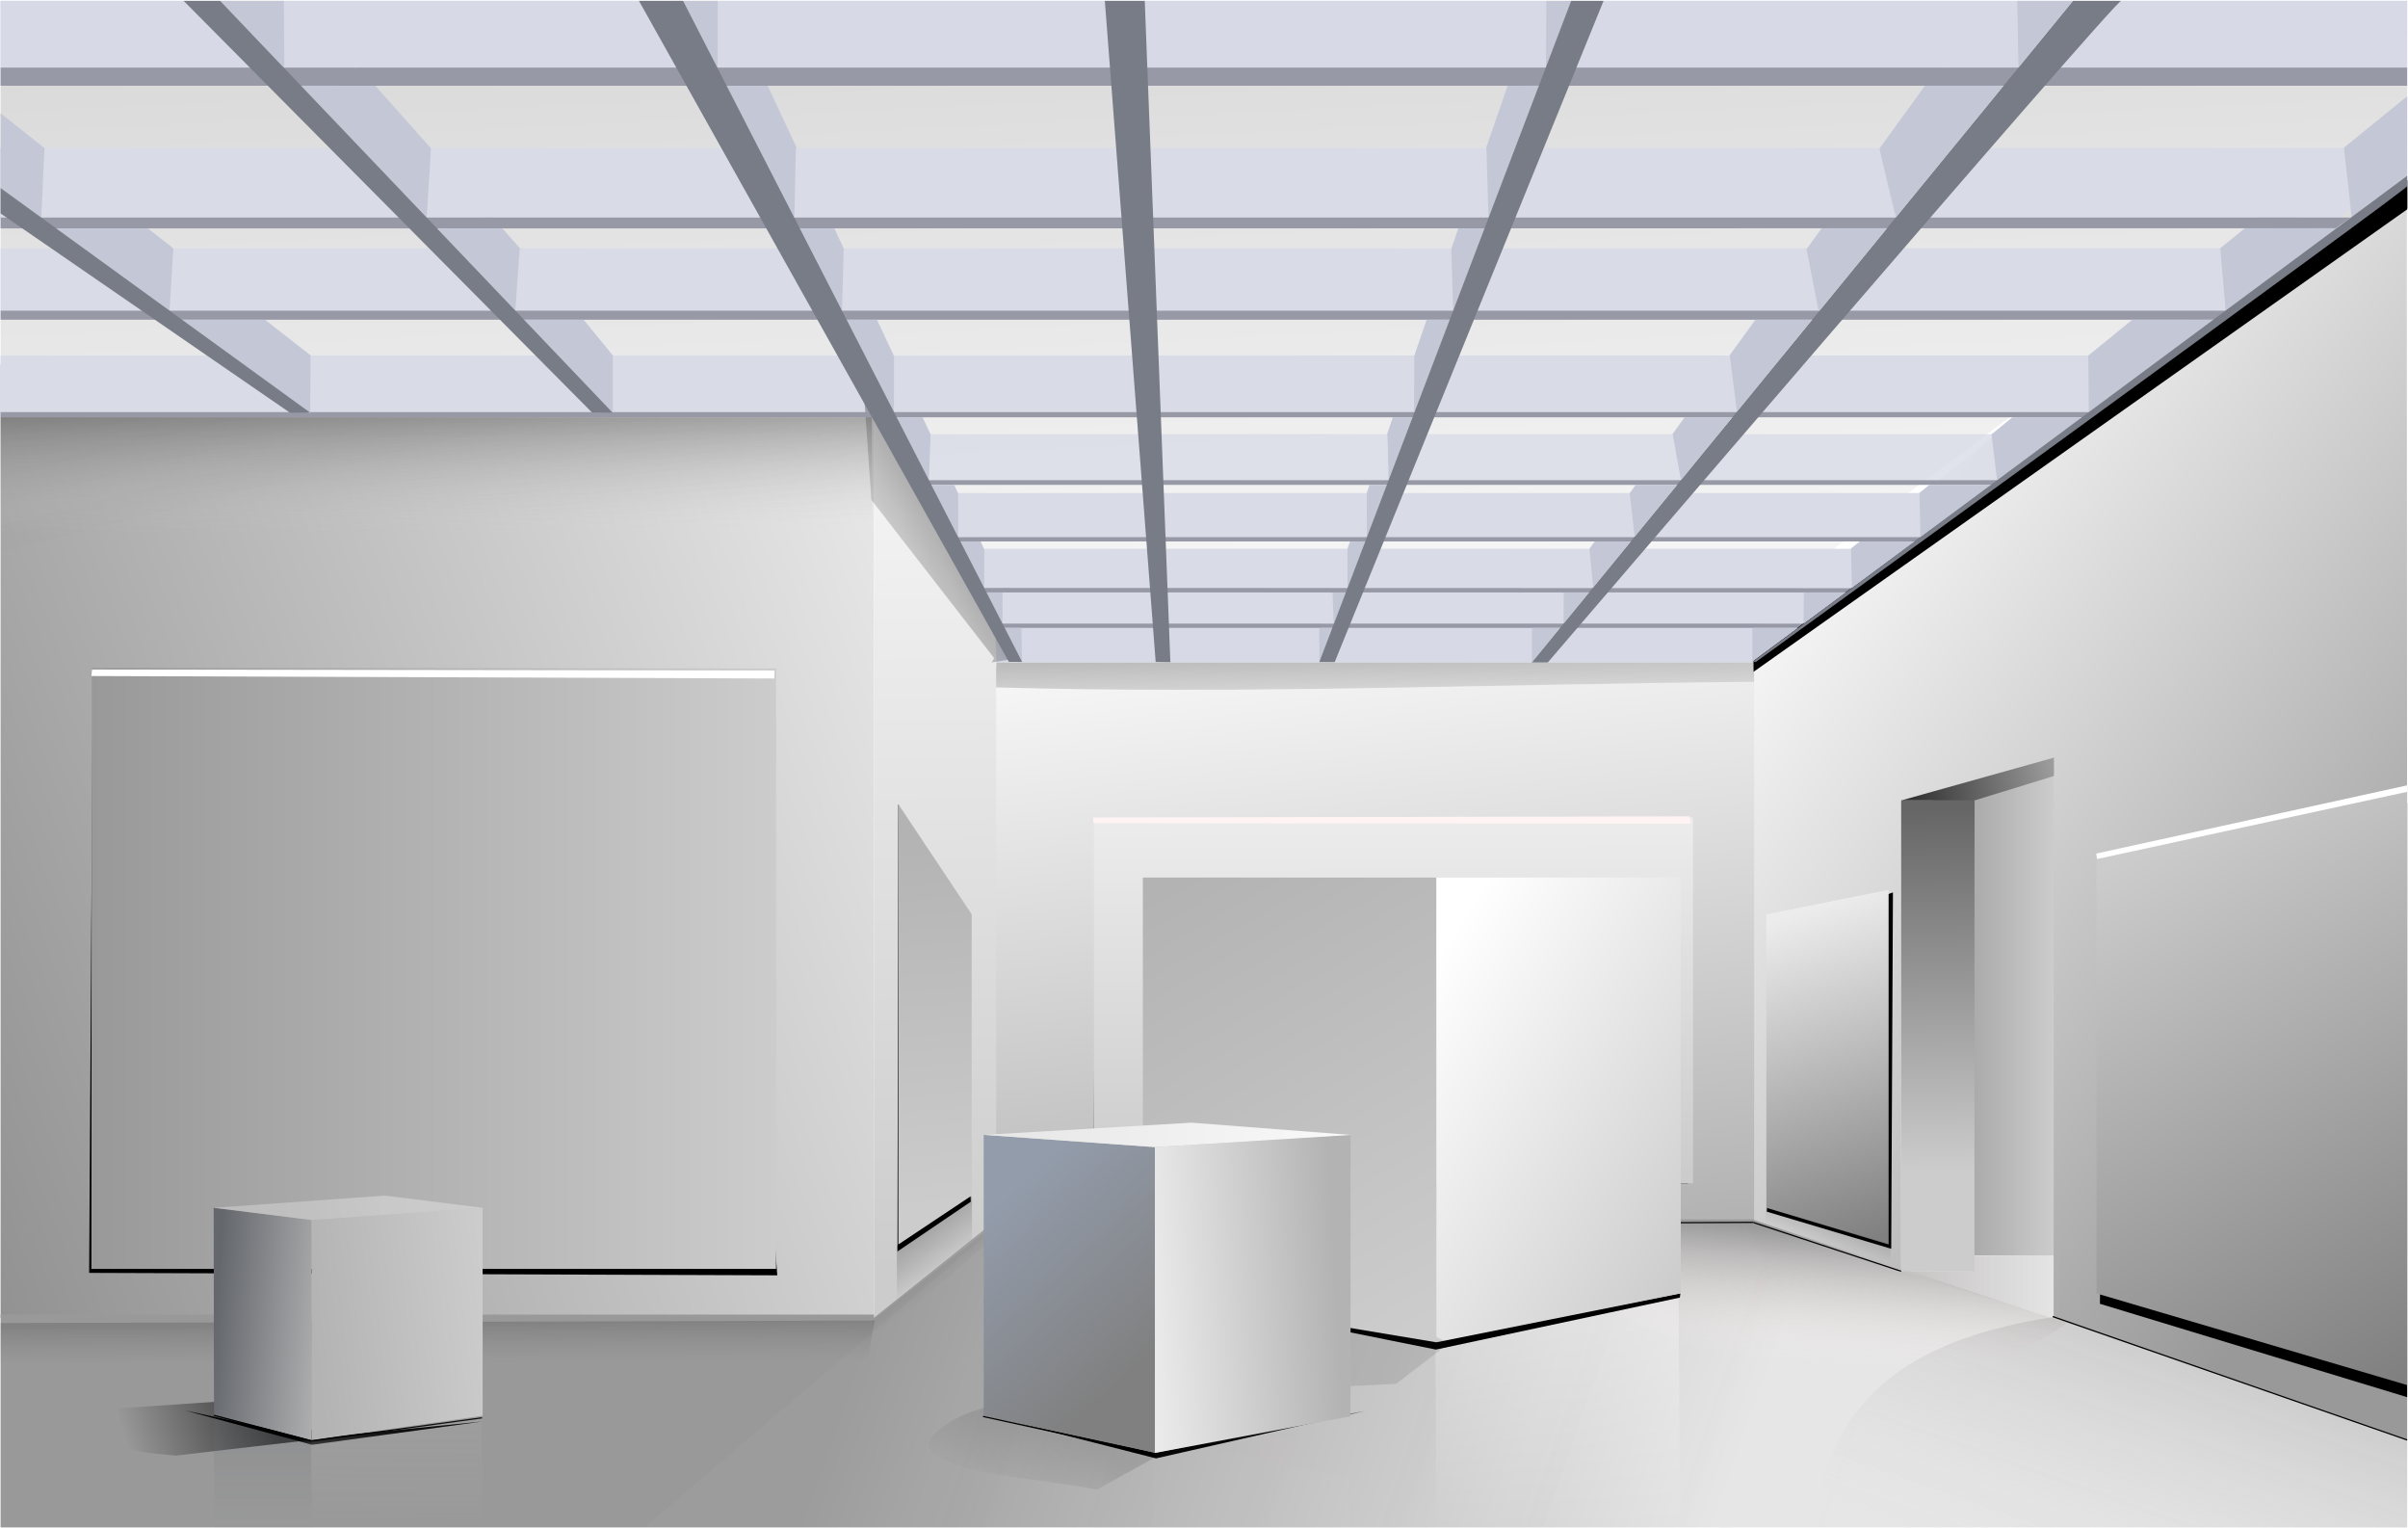
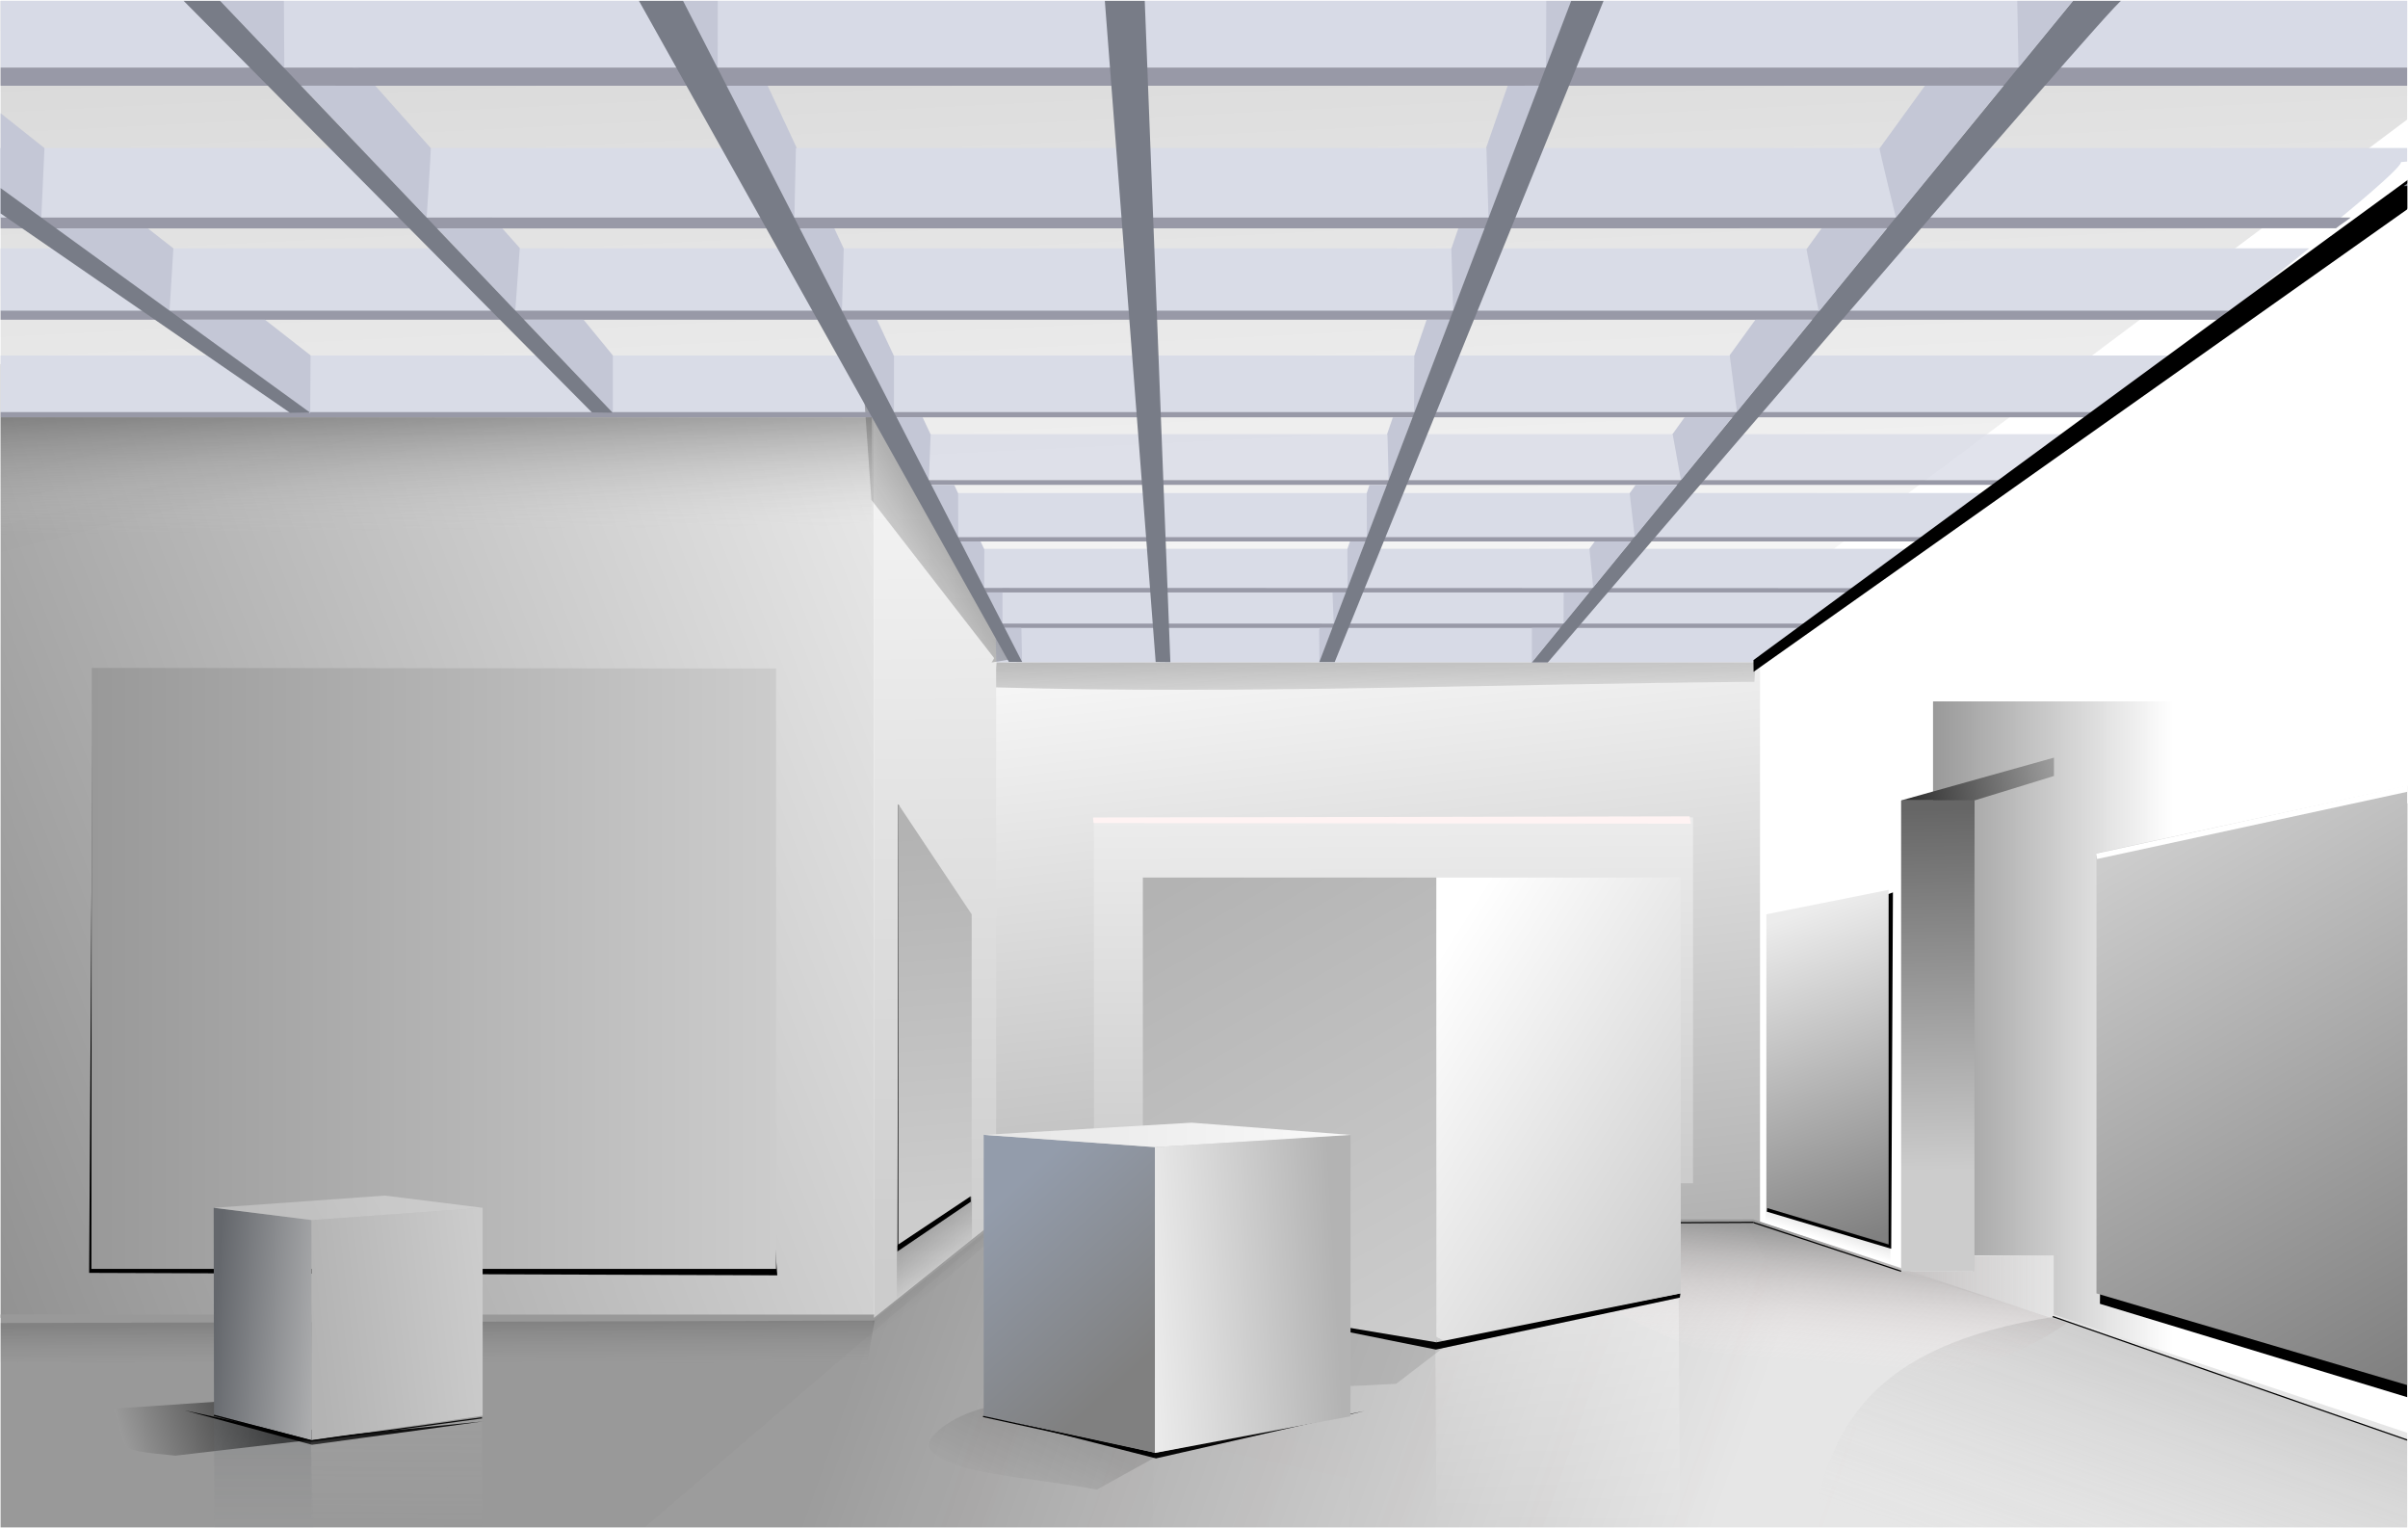
<svg xmlns="http://www.w3.org/2000/svg" viewBox="0 0 1969.6 1249.6">
  <defs>
    <linearGradient id="u" y2="1122.4" gradientUnits="userSpaceOnUse" x2="502" y1="762.36" x1="296">
      <stop offset="0" stop-color="#b3b3b3" />
      <stop offset="1" stop-color="#ccc" />
    </linearGradient>
    <linearGradient id="w" y2="594.56" gradientUnits="userSpaceOnUse" x2="1087" y1="501.56" x1="1084">
      <stop offset="0" />
      <stop offset="1" stop-opacity="0" />
    </linearGradient>
    <linearGradient id="Q" y2="1006.2" gradientUnits="userSpaceOnUse" x2="-339.8" y1="1036.5" x1="-393.63">
      <stop offset="0" stop-color="#f2f2f2" />
      <stop offset="1" stop-color="#fff" />
    </linearGradient>
    <linearGradient id="i" y2="1350.3" gradientUnits="userSpaceOnUse" x2="728.4" gradientTransform="matrix(1 0 0 .967 0 34.034)" y1="1117.9" x1="56.862">
      <stop offset="0" stop-color="#999" />
      <stop offset="1" stop-color="#e6e6e6" />
    </linearGradient>
    <linearGradient id="J" y2="1149.3" gradientUnits="userSpaceOnUse" x2="221.96" y1="1193.5" x1="74.237">
      <stop offset="0" stop-color="#b3b3b3" />
      <stop offset="1" stop-color="#333" />
    </linearGradient>
    <linearGradient id="L" y2="1207.3" gradientUnits="userSpaceOnUse" x2="-446.97" gradientTransform="translate(1.01 168.7)" y1="1033.5" x1="-446.66">
      <stop offset="0" stop-color="#64676c" />
      <stop offset="1" stop-color="#ccc" stop-opacity="0" />
    </linearGradient>
    <linearGradient id="N" y2="1231.4" gradientUnits="userSpaceOnUse" x2="-402.04" y1="1208.7" x1="-403.13">
      <stop offset="0" />
      <stop offset="1" stop-opacity="0" />
    </linearGradient>
    <linearGradient id="d" y2="826.87" gradientUnits="userSpaceOnUse" x2="-20" y1="826.87" x1="-580">
      <stop offset="0" stop-color="#999" />
      <stop offset="1" stop-color="#ccc" />
    </linearGradient>
    <linearGradient id="b" y2="342.54" gradientUnits="userSpaceOnUse" x2="84.244" y1="758.73" x1="-997.74">
      <stop offset="0" stop-color="gray" />
      <stop offset="1" stop-color="#ececec" />
    </linearGradient>
    <linearGradient id="p" y2="1144" gradientUnits="userSpaceOnUse" x2="348.5" y1="1081.6" x1="347.99">
      <stop offset="0" stop-color="#333" />
      <stop offset="1" stop-color="#ececec" stop-opacity="0" />
    </linearGradient>
    <linearGradient id="ad" y2="1249.1" gradientUnits="userSpaceOnUse" x2="326.21" y1="1169" x1="326.64">
      <stop offset="0" stop-color="#ccc" />
      <stop offset="1" stop-color="#e6e6e6" stop-opacity="0" />
    </linearGradient>
    <linearGradient id="af" y2="455.08" gradientUnits="userSpaceOnUse" x2="33.335" y1="323.76" x1=".496">
      <stop offset="0" stop-color="gray" />
      <stop offset="1" stop-color="#4d4d4d" stop-opacity="0" />
    </linearGradient>
    <linearGradient id="x" y2="450.93" gradientUnits="userSpaceOnUse" x2="108.57" y1="1072.4" x1="115.71">
      <stop offset="0" stop-color="#ccc" />
      <stop offset="1" stop-color="#f2f2f2" />
    </linearGradient>
    <linearGradient id="S" y2="1022.4" gradientUnits="userSpaceOnUse" x2="110" y1="716.65" x1="84">
      <stop offset="0" stop-color="#b3b3b3" />
      <stop offset="1" stop-color="#ccc" />
    </linearGradient>
    <linearGradient id="ag" y2="1030.6" gradientUnits="userSpaceOnUse" x2="782.14" y1="1002.1" x1="761.43">
      <stop offset="0" />
      <stop offset="1" stop-opacity="0" />
    </linearGradient>
    <linearGradient id="z" y2="1054.6" gradientUnits="userSpaceOnUse" x2="768" y1="1043.1" x1="759.86">
      <stop offset="0" />
      <stop offset="1" stop-opacity="0" />
    </linearGradient>
    <linearGradient id="F" y2="1165.2" gradientUnits="userSpaceOnUse" x2="-400" y1="1068.8" x1="-486.95">
      <stop offset="0" stop-color="#939cab" />
      <stop offset="1" stop-color="gray" />
    </linearGradient>
    <linearGradient id="G" y2="1117" gradientUnits="userSpaceOnUse" x2="-436.67" y1="1108.6" x1="-284.76">
      <stop offset="0" stop-color="#b3b3b3" />
      <stop offset="1" stop-color="#fff" />
    </linearGradient>
    <linearGradient id="H" y2="1029" gradientUnits="userSpaceOnUse" x2="-275.33" y1="1029" x1="-495.33">
      <stop offset="0" stop-color="#e6e6e6" />
      <stop offset="1" stop-color="#f9f9f9" />
    </linearGradient>
    <linearGradient id="E" y2="1231.7" gradientUnits="userSpaceOnUse" x2="832.64" y1="1168.1" x1="864.5">
      <stop offset="0" />
      <stop offset="1" stop-opacity="0" />
    </linearGradient>
    <linearGradient id="C" y2="1249.1" gradientUnits="userSpaceOnUse" x2="1018.6" y1="1156.5" x1="1038.6">
      <stop offset="0" stop-color="#ccc3c3" />
      <stop offset="1" stop-color="#f6eded" />
    </linearGradient>
    <linearGradient id="P" y2="1100.2" gradientUnits="userSpaceOnUse" x2="-255.96" y1="1117.4" x1="-400">
      <stop offset="0" stop-color="#b3b3b3" />
      <stop offset="1" stop-color="#ccc" />
    </linearGradient>
    <linearGradient id="s" y2="828.36" gradientUnits="userSpaceOnUse" x2="514" y1="996.36" x1="778">
      <stop offset="0" stop-color="#ccc" />
      <stop offset="1" stop-color="#fff" />
    </linearGradient>
    <linearGradient id="O" y2="1127.5" gradientUnits="userSpaceOnUse" x2="-356.06" y1="1117.4" x1="-480">
      <stop offset="0" stop-color="#64676c" />
      <stop offset="1" stop-color="#ccc" />
    </linearGradient>
    <linearGradient id="q" y2="1249.1" gradientUnits="userSpaceOnUse" x2="1266" y1="1069.3" x1="1267">
      <stop offset="0" stop-color="#fff" />
      <stop offset="1" stop-color="#fff" stop-opacity="0" />
    </linearGradient>
    <linearGradient id="f" y2="540.36" gradientUnits="userSpaceOnUse" x2="458" y1="1050.4" x1="517">
      <stop offset="0" stop-color="#b3b3b3" />
      <stop offset="1" stop-color="#f9f9f9" />
    </linearGradient>
    <linearGradient id="h" y2="704.73" gradientUnits="userSpaceOnUse" x2="484" y1="994.73" x1="485">
      <stop offset="0" stop-color="#ccc" />
      <stop offset="1" stop-color="#ececec" />
    </linearGradient>
    <linearGradient id="n" y2="1249.1" gradientUnits="userSpaceOnUse" x2="1557" y1="1000.8" x1="833">
      <stop offset="0" stop-color="#fff3f3" />
      <stop offset="1" stop-color="#fff3f3" stop-opacity="0" />
    </linearGradient>
    <linearGradient id="T" y2="953.36" gradientUnits="userSpaceOnUse" x2="1314.3" y1="535.36" x1="769">
      <stop offset="0" stop-color="#f9f9f9" />
      <stop offset="1" stop-color="#999" />
    </linearGradient>
    <linearGradient id="k" y2="1109.9" gradientUnits="userSpaceOnUse" x2="1427.4" y1="1002.5" x1="1436.3">
      <stop offset="0" stop-color="#999" />
      <stop offset="1" stop-color="#fff3f3" stop-opacity="0" />
    </linearGradient>
    <linearGradient id="X" y2="1045.2" gradientUnits="userSpaceOnUse" x2="883.64" y1="789.28" x1="794.24">
      <stop offset="0" stop-color="#ececec" />
      <stop offset="1" stop-color="gray" />
    </linearGradient>
    <linearGradient id="aj" y2="1011.3" gradientUnits="userSpaceOnUse" x2="1481.7" y1="995" x1="1487">
      <stop offset="0" />
      <stop offset="1" stop-opacity="0" />
    </linearGradient>
    <linearGradient id="an" y2="957.33" gradientUnits="userSpaceOnUse" x2="1589.1" y1="661.8" x1="1583.3">
      <stop offset="0" stop-color="#666" />
      <stop offset="1" stop-color="#ccc" />
    </linearGradient>
    <linearGradient id="Z" y2="628.58" gradientUnits="userSpaceOnUse" x2="1704.7" y1="654.03" x1="1564.9">
      <stop offset="0" stop-color="#333" />
      <stop offset="1" stop-color="#b3b3b3" />
    </linearGradient>
    <linearGradient id="ak" y2="718.97" gradientUnits="userSpaceOnUse" x2="1580.4" y1="655.15" x1="1599.3">
      <stop offset="0" stop-color="#333" />
      <stop offset="1" stop-color="#333" stop-opacity="0" />
    </linearGradient>
    <linearGradient id="a" y2="847.22" gradientUnits="userSpaceOnUse" x2="1777.7" y1="847.22" x1="1581.1">
      <stop offset="0" stop-color="#999" />
      <stop offset="1" stop-color="#999" stop-opacity="0" />
    </linearGradient>
    <linearGradient id="am" y2="1059.5" gradientUnits="userSpaceOnUse" x2="1685.9" y1="1059.5" x1="1554.8">
      <stop offset="0" stop-color="#c5c2c2" />
      <stop offset="1" stop-color="#c5c2c2" stop-opacity="0" />
    </linearGradient>
    <linearGradient id="V" y2="1158.5" gradientUnits="userSpaceOnUse" x2="1314.3" y1="741.34" x1="1071.3">
      <stop offset="0" stop-color="#ccc" />
      <stop offset="1" stop-color="gray" />
    </linearGradient>
    <linearGradient id="aq" y2="1089" gradientUnits="userSpaceOnUse" x2="1775.1" y1="1301" x1="1700.1">
      <stop offset="0" stop-color="#ccc" stop-opacity="0" />
      <stop offset="1" stop-color="gray" />
    </linearGradient>
    <linearGradient id="Y" y2="577.95" gradientUnits="userSpaceOnUse" x2="182.91" y1="-171.26" x1="146.16">
      <stop offset="0" stop-color="#ccc" />
      <stop offset="1" stop-color="#f9f9f9" />
    </linearGradient>
    <linearGradient id="aw" y2="433.56" gradientUnits="userSpaceOnUse" x2="307.38" gradientTransform="matrix(1.002 0 0 .993 -654.78 38.21)" y1="253.96" x1="305.47">
      <stop offset="0" />
      <stop offset="1" stop-color="#ccc" stop-opacity="0" />
    </linearGradient>
    <linearGradient id="au" y2="485.18" gradientUnits="userSpaceOnUse" x2="703.36" y1="427.2" x1="795.7">
      <stop offset="0" />
      <stop offset="1" stop-opacity="0" />
    </linearGradient>
    <filter id="t" height="1.371" width="1.236" y="-.185" x="-.118">
      <feGaussianBlur stdDeviation="10.939" />
    </filter>
    <filter id="ah" height="2.503" width="1.037" y="-.751" x="-.018">
      <feGaussianBlur stdDeviation="3.757" />
    </filter>
    <filter id="e">
      <feGaussianBlur stdDeviation="5.6" />
    </filter>
    <filter id="o">
      <feGaussianBlur stdDeviation="4.399" />
    </filter>
    <filter id="m" height="1.302" width="1.075" y="-.151" x="-.037">
      <feGaussianBlur stdDeviation="16.156" />
    </filter>
    <filter id="aa" height="1.306" width="1.029" y="-.153" x="-.014">
      <feGaussianBlur stdDeviation="1.32" />
    </filter>
    <filter id="ac">
      <feGaussianBlur stdDeviation="1.162" />
    </filter>
    <filter id="j">
      <feGaussianBlur stdDeviation="2.146" />
    </filter>
    <filter id="A" height="1.27" width="1.035" y="-.135" x="-.018">
      <feGaussianBlur stdDeviation="2.425" />
    </filter>
    <filter id="W">
      <feGaussianBlur stdDeviation="1.971" />
    </filter>
    <filter id="c">
      <feGaussianBlur stdDeviation="2.579" />
    </filter>
    <filter id="ai">
      <feGaussianBlur stdDeviation=".372" />
    </filter>
    <filter id="D" height="1.5" width="1.179" y="-.25" x="-.09">
      <feGaussianBlur stdDeviation="6.404" />
    </filter>
    <filter id="ae">
      <feGaussianBlur stdDeviation="3.048" />
    </filter>
    <filter id="B">
      <feGaussianBlur stdDeviation="1.273" />
    </filter>
    <filter id="I" height="1.597" width="1.213" y="-.299" x="-.107">
      <feGaussianBlur stdDeviation="11.249" />
    </filter>
    <filter id="K">
      <feGaussianBlur stdDeviation="2.156" />
    </filter>
    <filter id="al">
      <feGaussianBlur stdDeviation=".425" />
    </filter>
    <filter id="r" height="1.295" width="1.041" y="-.148" x="-.02">
      <feGaussianBlur stdDeviation="2.985" />
    </filter>
    <filter id="U">
      <feGaussianBlur stdDeviation="3.651" />
    </filter>
    <filter id="ao" height="1.508" width="1.12" y="-.254" x="-.06">
      <feGaussianBlur stdDeviation="6.375" />
    </filter>
    <filter id="R">
      <feGaussianBlur stdDeviation="2.1" />
    </filter>
    <filter id="ap" height="1.321" width="1.114" y="-.161" x="-.057">
      <feGaussianBlur stdDeviation="11.536" />
    </filter>
    <filter id="ar">
      <feGaussianBlur stdDeviation="2.933" />
    </filter>
    <filter id="as">
      <feGaussianBlur stdDeviation="1.226" />
    </filter>
    <filter id="l" height="3.34" width="1.037" y="-1.17" x="-.018">
      <feGaussianBlur stdDeviation=".731" />
    </filter>
    <filter id="ab" height="3.783" width="1.036" y="-1.392" x="-.018">
      <feGaussianBlur stdDeviation="4.246" />
    </filter>
    <filter id="M" height="2.296" width="1.118" y="-.648" x="-.059">
      <feGaussianBlur stdDeviation="5.4" />
    </filter>
    <filter id="av">
      <feGaussianBlur stdDeviation="9.336" />
    </filter>
    <filter id="y">
      <feGaussianBlur stdDeviation="1.682" />
    </filter>
    <filter id="at" height="1.309" width="1.611" y="-.155" x="-.305">
      <feGaussianBlur stdDeviation="15.024" />
    </filter>
    <filter id="g">
      <feGaussianBlur stdDeviation="3.946" />
    </filter>
    <filter id="v" height="3.396" width="1.062" y="-1.198" x="-.031">
      <feGaussianBlur stdDeviation="7.987" />
    </filter>
    <filter id="ax" height="1.283" width="1.058" y="-.142" x="-.029">
      <feGaussianBlur stdDeviation=".87" />
    </filter>
  </defs>
  <g transform="translate(654.78 -34.719)">
    <rect ry=".276" height="992" width="1770" y="274.28" x="-442.78" fill="#fff" />
    <rect ry=".276" transform="translate(-654.78 34.719)" height="547.3" width="196.58" y="573.57" x="1581.1" fill="url(#a)" />
    <path d="M-654.29 332.36v780H60v-780z" fill="url(#b)" />
    <path d="M-584.04 594.52l528.69 34.562 33.376 449.2-565.12-1.967z" transform="matrix(.996 0 0 1.015 2.875 -16.848)" filter="url(#c)" />
    <path d="M-579.75 580.88l559.75.51v490.98h-560z" fill="url(#d)" />
    <path d="M160 1032.4h620v-500H160z" transform="translate(-8.705 -14.491) scale(1.018)" filter="url(#e)" stroke="#fff" fill="url(#f)" />
-     <path d="M711 728.11l19 274.26H240l1.008-295.26z" transform="matrix(.992 0 0 1 1.812 0)" filter="url(#g)" />
    <path d="M730 703.11v299.26H240V703.11h490z" fill="url(#h)" />
    <path d="M60 1109.7h-714.29v174.07h1968.6v-77.363l-289.29-96.703v-48.352h-65v9.67l-59.056.722-120.94-39.403h-620z" fill="url(#i)" />
    <path d="M1434 997.13l256.68 84.853c-163.06 111.76-388.56 4.442-465.98-84.853z" transform="translate(-654.78 34.719)" filter="url(#j)" fill="url(#k)" />
    <path d="M1434.4 999.56l-96.875.5" transform="translate(-654.78 34.719)" filter="url(#l)" stroke="#000" fill="none" />
    <path d="M827 992.56l-300 256.51h1036l-138-254.51z" transform="translate(-654.78 34.719)" opacity=".167" filter="url(#m)" fill="url(#n)" />
    <path d="M.496 1081.9l714.94-2.02-6.336 35.579-708.6-1.725z" transform="translate(-654.78 34.719)" opacity=".473" filter="url(#o)" fill="url(#p)" />
    <path d="M1174 1092.6l1 156.51h199l-1-197.51z" transform="translate(-654.78 34.719)" opacity=".31" fill="url(#q)" />
    <path d="M1175 1096.1l-147.5-28-2.5 5.5 149.5 30 199.5-42.5.5-3.5z" transform="translate(-654.78 34.719)" filter="url(#r)" />
    <path d="M520 1132.4l200-40v-340H520z" fill="url(#s)" />
    <path d="M1185 1098.6l-43 33c-68.752 3.72-137.28 6.957-193-18 0 0 32-125 38-121s198 106 198 106z" transform="translate(-654.78 34.719)" opacity=".337" filter="url(#t)" fill="#1a1a1a" />
    <path d="M520 752.36H280v340l240 40z" fill="url(#u)" />
    <path d="M815 541.56h621l-1 16c-207.2 1.555-419.3 10.449-621.5 4.5z" transform="translate(-654.78 34.719)" opacity=".612" filter="url(#v)" fill="url(#w)" />
    <path d="M60 1112.4l100-80v-500l-100-200z" fill="url(#x)" />
    <path d="M815.71 999.56l-102.14 80.714 1.786 16.071 101.43-87.5z" transform="translate(-654.78 34.719)" opacity=".224" filter="url(#y)" fill="url(#z)" />
    <path d="M1116.4 1153.8L944.81 1188 805 1156.1v.7l140.53 35.8 170.87-38.8z" transform="translate(-654.78 34.719)" filter="url(#A)" />
    <path d="M943.57 1186l-.714 63.081h161.43l.714-92.367z" transform="translate(-654.78 34.719)" opacity=".163" filter="url(#B)" fill="url(#C)" />
    <path d="M956.43 1185.3l-150-34.286c-30.273 7.185-50.186 25.546-46.429 32.857 14.638 22.072 79.907 23.326 137.14 34.286z" transform="translate(-654.78 34.719)" opacity=".34" filter="url(#D)" fill="url(#E)" />
    <path d="M-495.33 1029l102.67 7.333v183.33l-102.67-22z" fill="url(#F)" transform="translate(825.45 -440.86) scale(1.364)" />
    <path d="M-392.67 1036.4l117.33-7.333v168.67l-117.33 22z" fill="url(#G)" transform="translate(825.45 -440.86) scale(1.364)" />
    <path d="M-392.67 1036.4l117.33-7.333-95.333-7.334-124.67 7.334z" fill="url(#H)" transform="translate(825.45 -440.86) scale(1.364)" />
    <path d="M203.03 1144.5l-110.55 7.441c14.571 34.666-3.612 33.08 50.965 38.41l125.24-14.54z" transform="translate(-654.78 34.719)" filter="url(#I)" fill="url(#J)" />
    <path d="M-479.75 1192.6l79.242 19.596 2.02 71.621h-81.01z" opacity=".452" filter="url(#K)" fill="url(#L)" />
    <path d="M-401.73 1216.2l125.48-19.091-125.38 13.739-93.716-22.83z" transform="matrix(1.113 0 0 1 47.542 0)" filter="url(#M)" fill="url(#N)" />
    <path d="M-480 1022.4l80 10v180l-79.747-20.758z" fill="url(#O)" />
    <path d="M-400 1032.4l140-10v170l-140 20z" fill="url(#P)" />
    <path d="M-400 1032.4l140-10-80-10-140 10z" opacity=".323" fill="url(#Q)" />
    <path d="M139.29 1017.4l-60.004 40.7L80 692.36l45.71 105.72z" filter="url(#R)" />
    <path d="M140 1012.4l-60 40v-360l60 90z" fill="url(#S)" />
-     <path d="M780 549.86l533.79-432 .5 1094.5-289.29-100v-455l-124.78 31.919.084 383.61-120.3-40.5z" fill="url(#T)" />
    <path d="M1314.3 1177.3l-251.46-76.414 4.243-360 247.21-49.343z" filter="url(#U)" />
    <path d="M1314.3 1167.4l-254.29-75v-360l254.29-55z" fill="url(#V)" />
    <path d="M892.12 1055.9l-101.77-30.354 13.081-229.04 90.1-32.021z" filter="url(#W)" />
    <path d="M890 1052.4l-100-30v-240l100-20z" fill="url(#X)" />
-     <path d="M900 1072.4h60v-380h-60zM960 692.36l65-20v-15l-125 35z" fill="none" />
    <path d="M1314.3 132.36V35.217H-654.3v297.14H59.99l100 200h620z" fill="url(#Y)" />
    <path d="M1615 654.56l65-20v-15l-125 35z" transform="translate(-654.78 34.719)" fill="url(#Z)" />
    <path d="M175.01 1157.4l79.802 20.961 139.4-18.94" transform="translate(-654.78 34.719)" filter="url(#aa)" stroke="#000" fill="none" />
-     <path d="M75.256 547.51l558.36.758-.253 6.566-558.61-2.02z" transform="translate(-654.78 34.719)" filter="url(#ab)" fill="#fff" />
    <path d="M394.29 1158.8l-140 20v70.224h140z" transform="translate(-654.78 34.719)" opacity=".269" filter="url(#ac)" fill="url(#ad)" />
    <path d="M.496 299.01l695.8 8.571c-138.55 51.84-621.18 152.76-695.8 347.21z" transform="translate(-654.78 34.719)" opacity=".163" filter="url(#ae)" fill="url(#af)" />
    <path d="M733.57 1018.8v42.857l61.429-47.857v-35.714z" transform="translate(-654.78 34.719)" opacity=".201" fill="url(#ag)" />
    <path d="M894 668.56l488-1 1 6-488.5-.5z" transform="translate(-654.78 34.719)" filter="url(#ah)" fill="#fff3f3" />
    <path d="M1444.3 987.58l-.354 10.96 102.35 36.239v-17.324z" transform="translate(-654.78 34.719)" opacity=".367" filter="url(#ai)" fill="url(#aj)" />
    <path d="M1555.3 654.53l.177 68.413 59.22-.354.177-68.059z" transform="translate(-654.78 34.719)" fill="url(#ak)" />
    <path d="M1555.3 1039.6h58.336l-6.718-12.374 80.257-.707-1.768 53.033z" transform="translate(-654.78 34.719)" filter="url(#al)" fill="url(#am)" />
    <path d="M1555 1039.6v-385h60v385z" transform="translate(-654.78 34.719)" fill="url(#an)" />
    <path d="M1714.6 698.02l254.51-55.861v5.303l-253.8 54.978z" transform="translate(-654.78 34.719)" filter="url(#ao)" fill="#fff" />
    <path d="M1679.6 1076.9l289.51 100.76v71.458h-486.97c14.271-79.261 45.509-148.78 197.46-172.22z" transform="translate(-654.78 34.719)" opacity=".52" filter="url(#ap)" fill="url(#aq)" />
    <path d="M1679 1076.6l290.07 101" transform="translate(-654.78 34.719)" filter="url(#ar)" stroke="#000" fill="none" />
    <path d="M1434.5 999.81l120.5 39.75" transform="translate(-654.78 34.719)" filter="url(#as)" stroke="#000" fill="none" />
    <rect ry=".269" height="62.586" width="2012" y="37.695" x="-678.78" opacity=".782" fill="none" />
    <rect ry=".226" height="54.801" width="1968.6" y="35.177" x="-654.29" fill="#d7dae6" />
    <path d="M-654.53 155.75c-.13 0-.25.088-.25.219v56.812c0 .13.12.219.25.219h1914c28.47-23.525 49.618-42.166 49.618-45.72l5.174-.468v-10.844c0-.131-.119-.219-.25-.219h-1968.5zM-654.07 237.75c-.118 0-.218.1-.218.219v51.188c0 .118.1.219.218.219h1823c20.249-15.855 43.26-34.027 65.135-51.625h-1888.2zM-654.092 325.439a.184.184 0 00-.188.188v46.28c0 .107.08.22.188.22h1710.6l63.311-46.689H76.52z" fill="#d9dce7" />
    <path d="M96.88 389.779c-.09 0-.16.07-.16.16v37.19c0 .08.07.15.16.15h884.84l50.8-37.5H96.88z" opacity=".782" fill="#d9dce7" />
    <path d="M100.81 437.879l20.88 37.46h794.83l50.8-37.46H100.81zM123.03 483.48l21.63 29.329h721.2l41.329-29.329z" fill="#d9dce7" />
    <path d="M139.03 506.469l21.69 38.87h660.9l52.7-38.87H139.03z" fill="#d9dce7" />
    <path d="M159.51 546.78l.557 29.44h618.15l41.253-29.776z" fill="#d7dae6" />
    <rect ry=".061" height="14.824" width="1968.6" y="89.99" x="-654.29" fill="#9899a7" />
    <path d="M-654.249 212.599c-.02 0-.031.01-.031.031v8.844c0 .02.01.031.031.031l1910.2-.125c3.715-3.028 8.49-5.886 12-8.78zM-654.25 288.75c-.015 0-.031.02-.031.036v7.363c0 .017.016.037.031.037h1814.4c2.61-2.374 5.424-4.946 8.156-7.436h-1822.5z" fill="#9899a7" />
    <path d="M705.34 302.75c2.121 10.607 122.68 236.17 122.68 236.17l-16.971 2.828 2.121-3.535-100.41-129.4z" transform="translate(-654.78 34.719)" opacity=".599" filter="url(#at)" fill="url(#au)" />
    <path d="M-654.28 371.69c-.008 0 0 .028 0 .038v4.243h1705.6l4.781-4.28h-1710.3zM95.125 427.33l1.969 3.885h879.25l4.781-3.885h-886zM120.91 473.939l1.97 3.53h790.74l4.8-3.53H120.91zM149.95 515.479l1.768 3.708h705.34l4.781-3.531zM160.34 544.659l1.97 3.53h655.41l4.8-3.53H160.34z" fill="#9899a7" />
    <path d="M-474.78 35.219L-422.592 90h.375l-.375-54.781h.063zm113.72 54.75l-7.781.031 8.062-.25zm-47.41 14.844l102.69 107.79s3.624-55.753 3.375-56.75l-45.44-51.036zm156.38 107.53l-30.781.25h31zm-45.156 9.156l63.969 67.125 3.625-50.969h.094l-14.375-16.156zm71.188 74.688l72.531 76.094V325.33l-23.906-29.142z" fill="#c4c7d6" />
    <path d="M-474.9 35.22h-29.875l334.16 336.75 17 .25z" fill="#787c87" />
    <path d="M-654.28 127.281v62l32.188 23.312 1.094-.031 2.594-56.75zm44.469 94.219l92.812 67.25h.906l3.125-50.906-.031-.063-20.812-16.28zm103.06 74.688l105.72 76.594.25-47.5-37.25-29.094z" fill="#c4c7d6" />
    <path d="M-654.284 188.529l253 183.5-16.25.25-236.75-163z" fill="#787c87" />
    <path d="M-104.31 35.219L-75.47 90h7.72l.06-54.781h-36.62zm36.65 69.594l56.79 107.79h5.84l1.25-56.82h.72l-23.81-50.966h-40.79zm61.47 116.69l36 68.31h4.6l-.47-1-.03-.03 1.43-50.84-7.68-16.44H-6.19zm39.38 74.69l69.53 131.5h2.25l1.47-37.66-6.6-14.12H78.16l-2.25-4.25h.5l.06-45.72-13.91-29.75H33.19zM124 427.633l-6.56.06h6.59l-.03-.06zm-19.4 3.59l22.59 42.72h18.47l-.1-.19h-16.53l-.15-35.69-3.19-6.84H104.6zm24.46 46.25l20.19 38.19h15.88l-.03-.1h-14.85l.09-31.56-3.06-6.53h-18.22zm20.66 39.06l14.88 28.13h.59v-25.47h-13.47l-2-2.66zm16.75 31.66l14.75 27.91-.56-27.22-.32-.69h-13.87z" fill="#c4c7d6" />
    <path d="M-96.17 35.22h-36.098l302.68 540.72 10.872.088zM281.55 35.22l20.968 540.98-12.021-.147-41.6-540.83z" fill="#787c87" />
    <path d="M610.02 35.219L609.72 90h.1l20.9-54.781h-20.7zm-31.6 69.594l-17.7 50.966h.3l1.7 56.63-21.6.15v.04h22l41.1-107.79-25.8.004zm-40.4 116.69l-5.7 16.53 1.5 50.72h.2l25.7-67.25h-21.7zm-25.9 74.69l-10.1 29.44-.2 46.06h.6l28.8-75.5h-19.1zm-27.6 79.78l-4.8 13.87c.1.02.2.05.3.07.2.49.9 37.07 1 37.43h.1l19.6-51.37h-16.2zm-19.1 55.25l-2.3 6.78.1 35.94h.2l16.3-42.72h-14.3zm-16 46.25l-2.1 6.19.1 31.9h.1l14.5-38.09h-12.6zm-14.5 41.72v.09h.2l1 25.25h-10v.13h10.3l9.7-25.47h-11.2zm-10.1 29l-.6 1.75.2 26.25 10.6-28h-10.2z" fill="#c4c7d6" />
    <path d="M656.92 35.22L436.91 576.13l-12.582-.022 206.1-540.89zM1080.42 35.22c-5.657 0-469.19 541.21-469.19 541.21h-13.142l442.9-541.21z" fill="#787c87" />
    <path d="M995.22 35.219l1 54.594 44.7-54.594h-45.7zm-64.7 54.688l-.1.093h18.4l-18.3-.093zm-10.8 14.906l-37.2 51.346c.1 1.83 13.2 55.7 13.4 56.31l88.1-107.66-64.3.004zm-84.6 116.69l-12.3 17.03 9.9 50.22h.8l55-67.25h-53.4zm-54.1 74.69l-21 28.97 5.9 46.22 61.5-75.19h-46.4zm-57.9 79.78l-10.1 14.06h.4l6.7 37.28 42-51.34h-39zm-40 55.25l-5 6.94h.1l4.1 35.47 34.7-42.41h-33.9zm-33.5 46.25l-4.5 6.19h.2l3 31.5 30.8-37.69h-29.5zm-25.4 41.72l-.1 25.47 20.9-25.47h-20.8zm-25.9 29l-.1.19v27.93l23-28.12h-22.9z" fill="#c4c7d6" />
    <path d="M1336.6 166.14c1.385-2.466-557.16 408.37-557.16 408.37l.105 9.573 534.78-378.28z" filter="url(#av)" />
-     <path d="M1314.32 113.313l-52 42.216h.1l6.3 56.75h-76.2l-.4.32 76.8-.26c-3.5 2.9-8.5 6.01-12.3 9.04l-75.4.12-20.2 16.41h.2l4.5 50.84h1.2l147.4-108.97v-66.466zm-225 182.88l-36 29.28.4 46.22h.9l102.2-75.5h-67.5zm-92.7 75.41l-.1.09h30.6l-30.5-.09zm-5.4 4.37l-17.1 13.94 4.6 37.43h.7l69.5-51.37h-57.7zm-68 55.25l-8.5 6.94h.5l.8 35.78h.3l57.8-42.72h-50.9zm-56.8 46.25l-7.4 5.94h.2l.8 32.12h-40.5l-.1.13h40.5l51.6-38.19h-45.1zm-45.8 41.72l-.2 25.34h-36.5l-.2.13h37l34.4-25.47h-34.5zm-41.2 29l-.9.69v26.96l37.4-27.65h-36.5z" fill="#c4c7d6" />
-     <path d="M1314.32 186.849c0 2.828-532.88 389.16-532.88 389.16l-3.02.073 535.9-397.72z" fill="#787c87" />
+     <path d="M1314.32 186.849l-3.02.073 535.9-397.72z" fill="#787c87" />
    <path d="M-654.29 376H58.33v147.43l-712.62-2.808z" fill="url(#aw)" />
    <path d="M943.5 1188.8l-139.44-30.5" transform="translate(-654.78 34.719)" filter="url(#ax)" stroke="#000" fill="none" />
    <path d="M-674.78 14.281v1290h2010v-1290l-2010-.038zm20 20.938h1969.1v1249.1h-1969.1V35.219z" fill="#fff" />
  </g>
</svg>